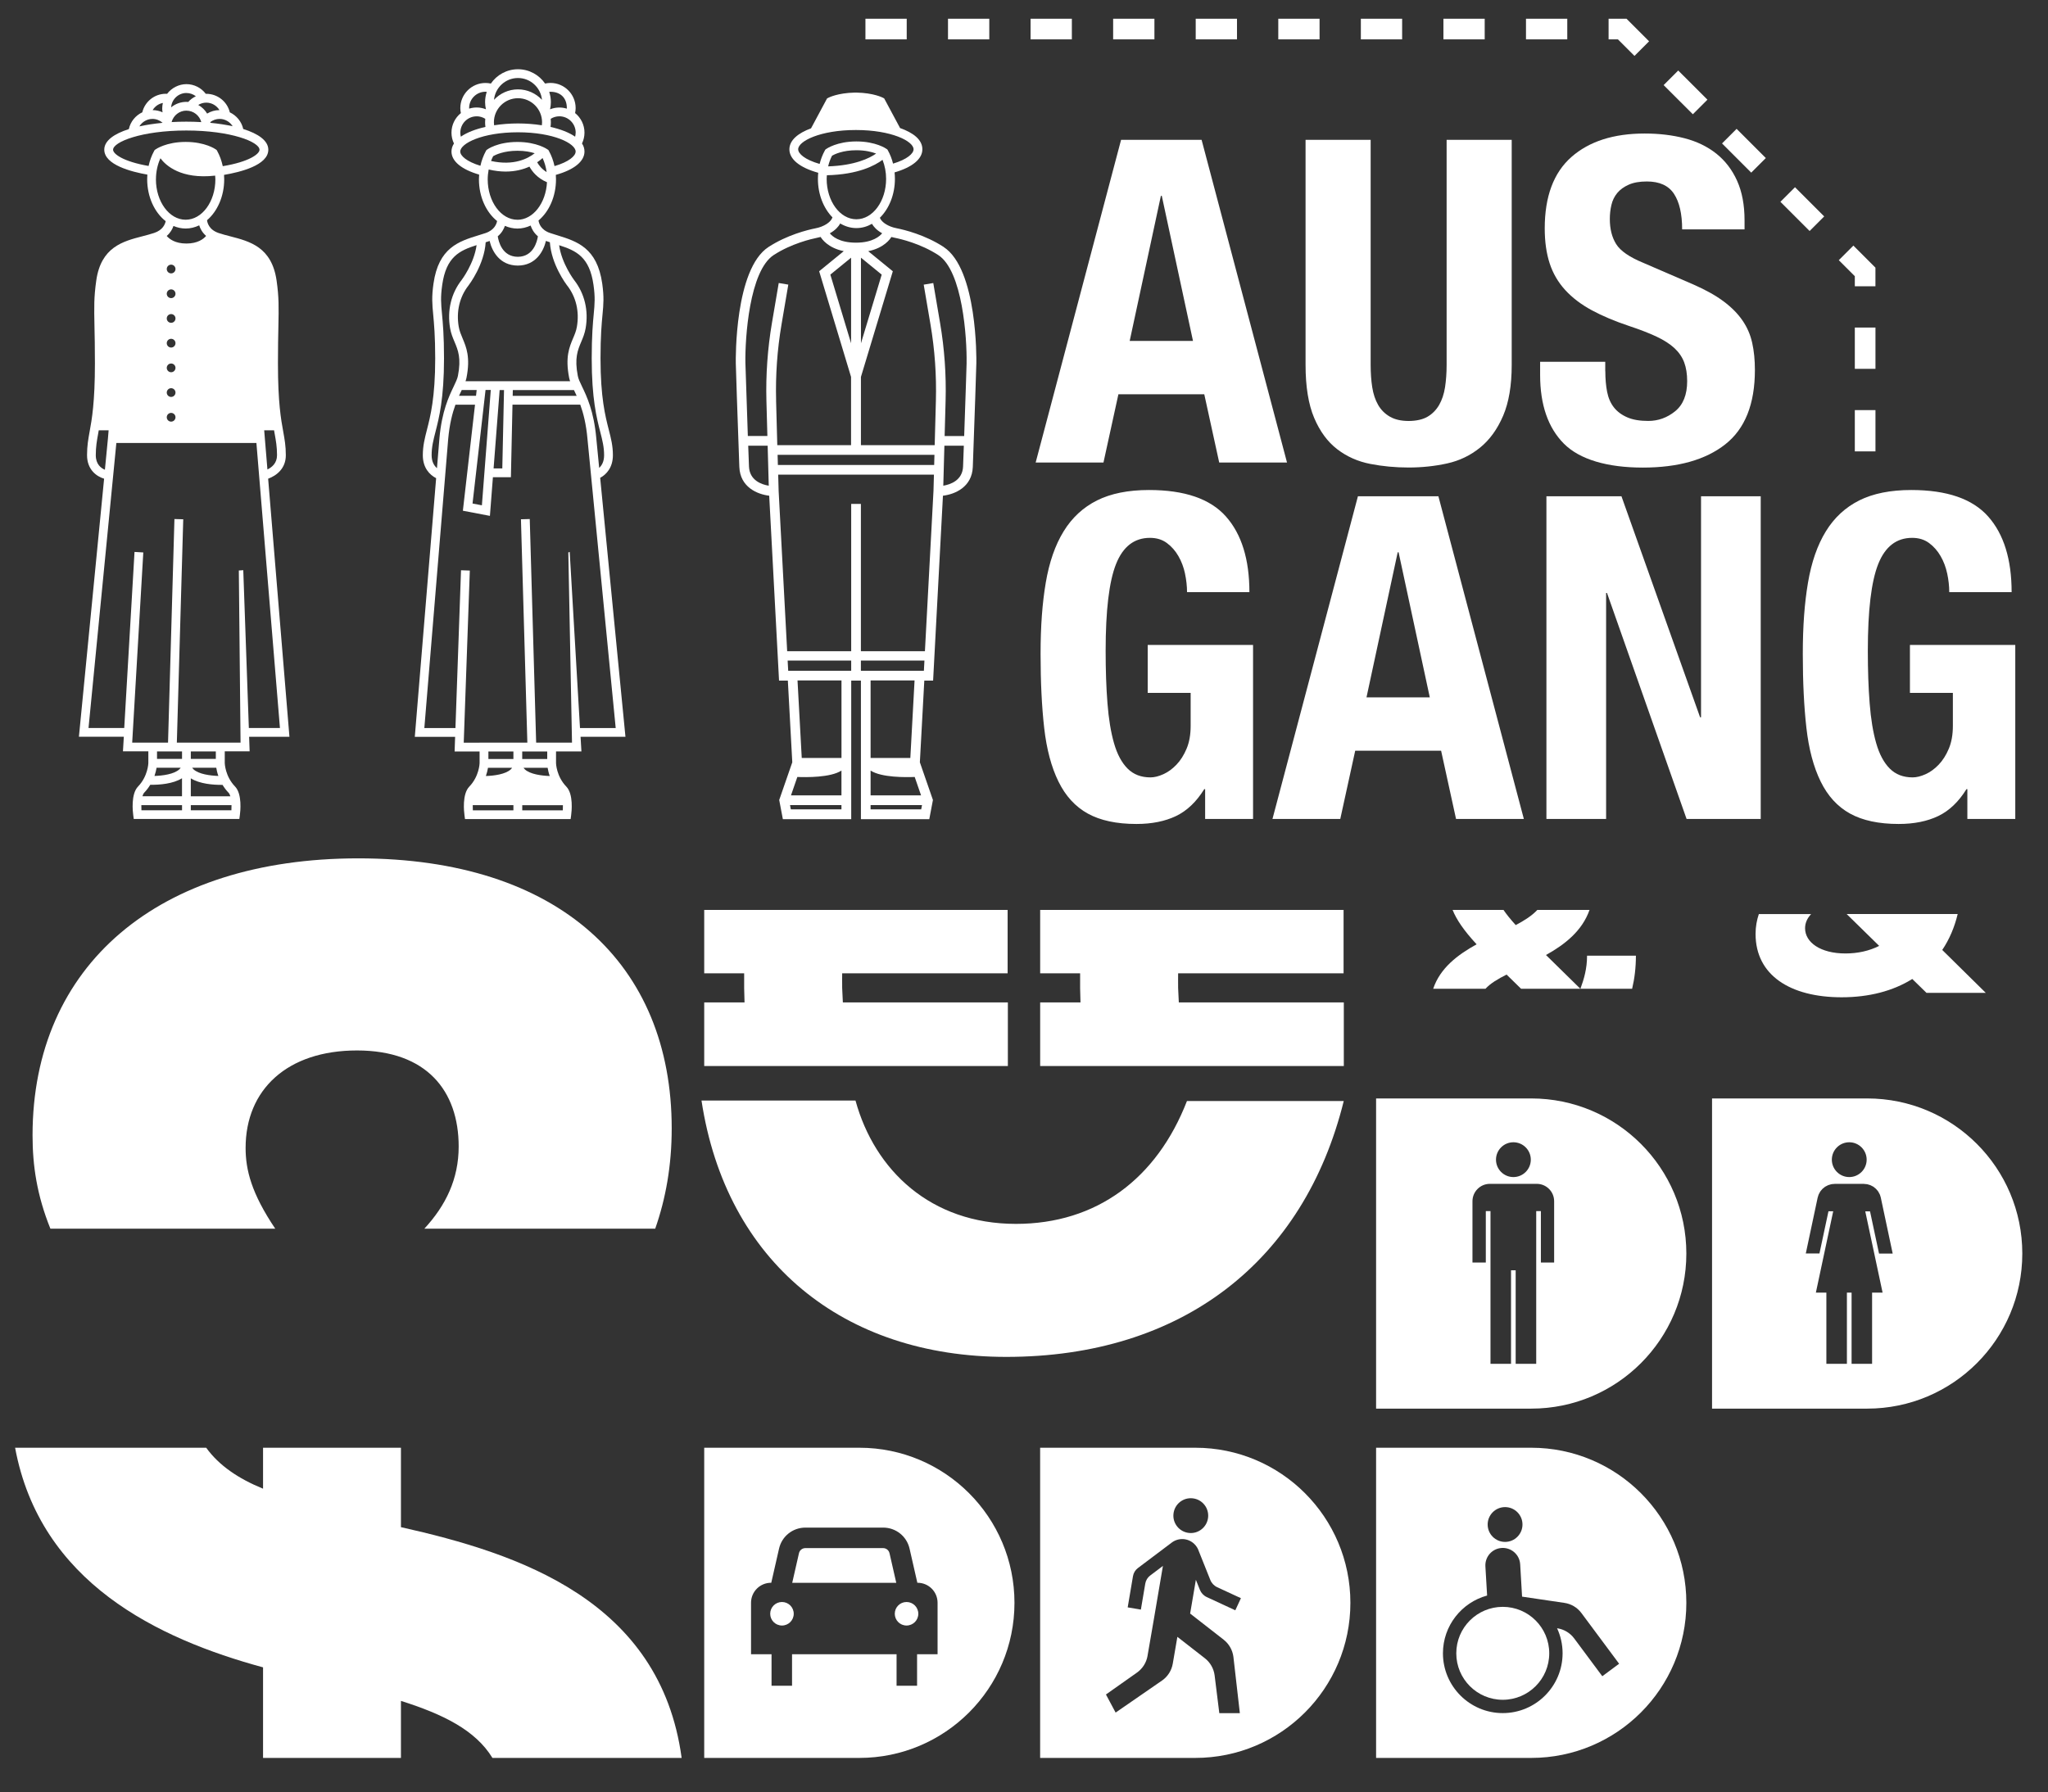
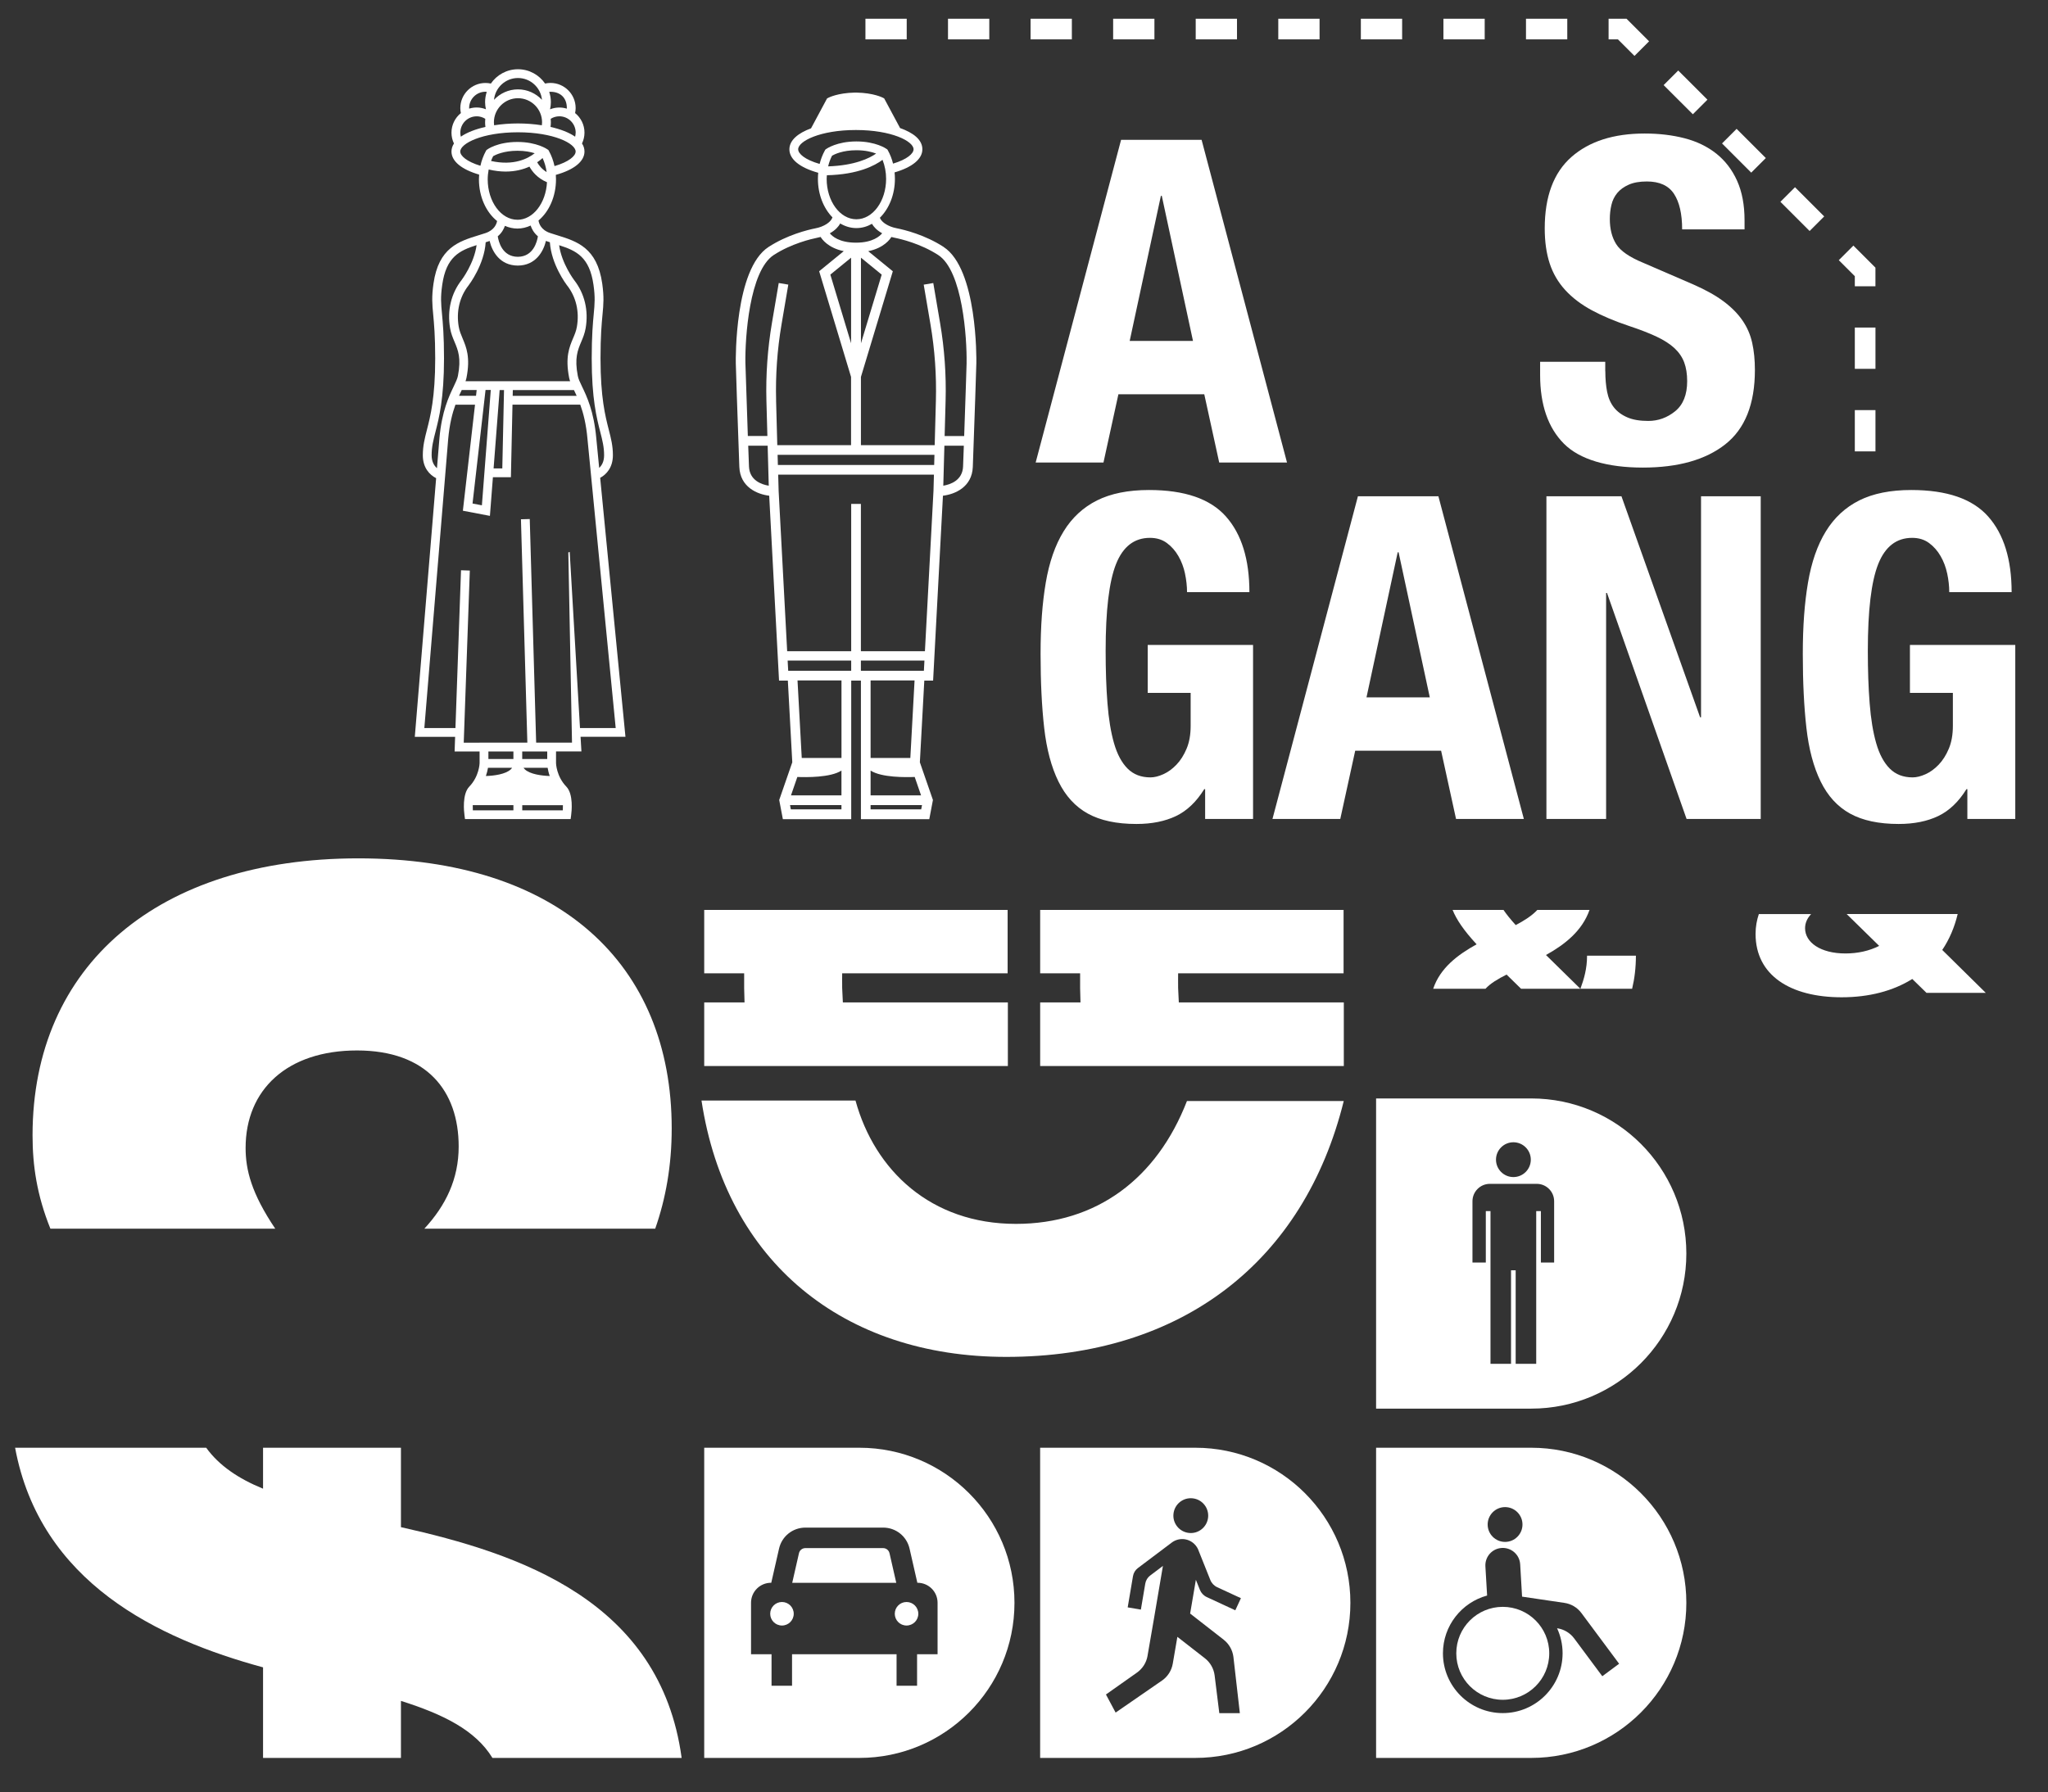
<svg xmlns="http://www.w3.org/2000/svg" id="Ebene_2" viewBox="0 0 595.28 521">
  <rect x="0" y="0" width="595.28" height="521" fill="#333333" stroke="none" />
  <defs>
    <style>.cls-1{clip-path:url(#clippath);}.cls-2,.cls-3,.cls-4{fill:none;}.cls-2,.cls-5{stroke-width:0px;}.cls-3{stroke-linecap:round;stroke-linejoin:round;stroke-width:1.17px;}.cls-3,.cls-4{stroke:#fff;}.cls-6{clip-path:url(#clippath-4);}.cls-7{clip-path:url(#clippath-3);}.cls-8{clip-path:url(#clippath-7);}.cls-9{clip-path:url(#clippath-8);}.cls-10{clip-path:url(#clippath-9);}.cls-11{isolation:isolate;}.cls-4{stroke-miterlimit:10;stroke-width:7.04px;}.cls-5{fill:#fff;}</style>
    <clipPath id="clippath">
      <rect class="cls-2" x="375.41" y="-885.1" width="566.93" height="566.93" />
    </clipPath>
    <clipPath id="clippath-3">
      <path class="cls-3" d="m700.81-11.5c-6.17,1.54-12.33,4.01-18.19,7.41-5.87,3.41-10.1,6.98-12.72,10.55l-3.46-2c-23.6,9.95-51.03,8.65-72.21-3.58-5.03-2.91-9.07-5.96-12.22-9.13-5.15-1.63-10.09-3.75-14.75-6.44-22.68-13.1-26.26-29.37-10.75-44.32,3.55-3.43,8.1-6.79,13.65-10.02,5.57-3.24,11.35-5.88,17.26-7.95,25.76-9.03,53.86-7.02,76.54,6.08,1.68.97,3.19,1.96,4.63,2.97,1.87.91,3.71,1.85,5.51,2.89,20.99,12.12,24.04,27.95,6.46,41.84l-10.14-5.86-9.74-5.62-10.14-5.86c5.45-5.58,5.95-12.21-.47-17.95-9.49-3.58-20.77-3.88-32.17-.9l-10.14-5.86c-6.07,1.58-12.18,4.09-18.04,7.5-5.87,3.41-10.16,6.95-12.87,10.47-4.08,5.29-4.53,10.51-1.42,15.2,1.5-3.82,4.18-7.64,8.05-11.38l20.35,11.75c-3.07,3.95-4.11,7.87-3.13,11.57,6.25.45,12.74-.35,18.95-2.44l19.85,11.46c-6.08,2.56-12.4,4.36-18.82,5.43,8.25,1.94,17.36,1.54,25.93-1.32l3.06,1.76c3.46-3.54,7.92-6.95,13.43-10.15,5.52-3.21,11.39-5.8,17.49-7.82l20.24,11.69Z" />
    </clipPath>
    <clipPath id="clippath-4">
      <path class="cls-3" d="m666.49-16.57l-.06,21.04c-23.6,9.95-51.03,8.65-72.21-3.58-5.03-2.91-9.07-5.96-12.22-9.13l.06-21.04c3.15,3.17,7.19,6.22,12.22,9.13,21.19,12.23,48.61,13.53,72.21,3.58Z" />
    </clipPath>
    <clipPath id="clippath-7">
      <polygon class="cls-2" points="700.93 246.08 700.93 483.08 -366.31 -133.09 -366.31 -370.09 700.93 246.08" />
    </clipPath>
    <clipPath id="clippath-8">
      <rect class="cls-2" x="-842.1" y="-885.1" width="566.93" height="566.93" />
    </clipPath>
    <clipPath id="clippath-9">
-       <rect class="cls-2" x="-225.44" y="-885.1" width="566.93" height="566.93" />
-     </clipPath>
+       </clipPath>
  </defs>
  <g class="cls-1">
    <polygon class="cls-3" points="1848.85 96.14 305.85 986.99 305.85 950.54 908.22 602.76 927.58 591.58 1829.79 70.69 1829.79 -454.66 1848.85 -465.66 1848.85 96.14" />
    <polygon class="cls-3" points="305.85 950.54 305.85 986.99 -1215.33 108.73 -1215.33 72.28 -296.06 603.02 -279.14 612.79 305.85 950.54" />
    <polyline class="cls-3" points="-279.15 612.78 -694.15 373.18 -867.41 273.14 -1215.32 72.27 -856.34 -134.99 -683.08 -235.03 -612.95 -275.48 -366.32 -133.09 700.93 483.08" />
    <polyline class="cls-3" points="323.23 28.02 700.93 246.08 700.93 483.08" />
    <polyline class="cls-3" points="126.8 151.61 -366.31 -133.09 -366.31 -155.45 -366.31 -370.09 323.23 28.02" />
    <polygon class="cls-3" points="-366.31 -370.09 -346.94 -381.27 720.29 234.9 700.93 246.08 -366.31 -370.09" />
    <g class="cls-11">
      <g class="cls-11">
        <g class="cls-7">
          <path class="cls-3" d="m700.81-11.5c-6.17,1.54-12.33,4.01-18.19,7.41-5.87,3.41-10.1,6.98-12.72,10.55l-3.46-2c-23.6,9.95-51.03,8.65-72.21-3.58-5.03-2.91-9.07-5.96-12.22-9.13-5.15-1.63-10.09-3.75-14.75-6.44-22.68-13.1-26.26-29.37-10.75-44.32,3.55-3.43,8.1-6.79,13.65-10.02,5.57-3.24,11.35-5.88,17.26-7.95,25.76-9.03,53.86-7.02,76.54,6.08,1.68.97,3.19,1.96,4.63,2.97,1.87.91,3.71,1.85,5.51,2.89,20.99,12.12,24.04,27.95,6.46,41.84l-10.14-5.86-9.74-5.62-10.14-5.86c5.45-5.58,5.95-12.21-.47-17.95-9.49-3.58-20.77-3.88-32.17-.9l-10.14-5.86c-6.07,1.58-12.18,4.09-18.04,7.5-5.87,3.41-10.16,6.95-12.87,10.47-4.08,5.29-4.53,10.51-1.42,15.2,1.5-3.82,4.18-7.64,8.05-11.38l20.35,11.75c-3.07,3.95-4.11,7.87-3.13,11.57,6.25.45,12.74-.35,18.95-2.44l19.85,11.46c-6.08,2.56-12.4,4.36-18.82,5.43,8.25,1.94,17.36,1.54,25.93-1.32l3.06,1.76c3.46-3.54,7.92-6.95,13.43-10.15,5.52-3.21,11.39-5.8,17.49-7.82l20.24,11.69Z" />
        </g>
        <path class="cls-3" d="m700.81-11.5c-6.17,1.54-12.33,4.01-18.19,7.41-5.87,3.41-10.1,6.98-12.72,10.55l-3.46-2c-23.6,9.95-51.03,8.65-72.21-3.58-5.03-2.91-9.07-5.96-12.22-9.13-5.15-1.63-10.09-3.75-14.75-6.44-22.68-13.1-26.26-29.37-10.75-44.32,3.55-3.43,8.1-6.79,13.65-10.02,5.57-3.24,11.35-5.88,17.26-7.95,25.76-9.03,53.86-7.02,76.54,6.08,1.68.97,3.19,1.96,4.63,2.97,1.87.91,3.71,1.85,5.51,2.89,20.99,12.12,24.04,27.95,6.46,41.84l-10.14-5.86-9.74-5.62-10.14-5.86c5.45-5.58,5.95-12.21-.47-17.95-9.49-3.58-20.77-3.88-32.17-.9l-10.14-5.86c-6.07,1.58-12.18,4.09-18.04,7.5-5.87,3.41-10.16,6.95-12.87,10.47-4.08,5.29-4.53,10.51-1.42,15.2,1.5-3.82,4.18-7.64,8.05-11.38l20.35,11.75c-3.07,3.95-4.11,7.87-3.13,11.57,6.25.45,12.74-.35,18.95-2.44l19.85,11.46c-6.08,2.56-12.4,4.36-18.82,5.43,8.25,1.94,17.36,1.54,25.93-1.32l3.06,1.76c3.46-3.54,7.92-6.95,13.43-10.15,5.52-3.21,11.39-5.8,17.49-7.82l20.24,11.69Z" />
      </g>
      <g class="cls-11">
        <g class="cls-6">
          <g class="cls-11">
            <path class="cls-3" d="m666.49-16.57l-.06,21.04c-23.6,9.95-51.03,8.65-72.21-3.58l.06-21.04c21.19,12.23,48.61,13.53,72.21,3.58Z" />
            <path class="cls-3" d="m594.28-20.15l-.06,21.04c-5.03-2.91-9.07-5.96-12.22-9.13l.06-21.04c3.15,3.17,7.19,6.22,12.22,9.13Z" />
          </g>
          <path class="cls-3" d="m666.49-16.57l-.06,21.04c-23.6,9.95-51.03,8.65-72.21-3.58-5.03-2.91-9.07-5.96-12.22-9.13l.06-21.04c3.15,3.17,7.19,6.22,12.22,9.13,21.19,12.23,48.61,13.53,72.21,3.58Z" />
        </g>
        <path class="cls-3" d="m666.49-16.57l-.06,21.04c-23.6,9.95-51.03,8.65-72.21-3.58-5.03-2.91-9.07-5.96-12.22-9.13l.06-21.04c3.15,3.17,7.19,6.22,12.22,9.13,21.19,12.23,48.61,13.53,72.21,3.58Z" />
      </g>
    </g>
    <g class="cls-8">
      <path class="cls-4" d="m-429.77-219.07S-254.08-147.02-194.52,3.91c59.56,150.94,429.5-72.62,654.57,158.31,287.3,294.76,474.24,252.14,474.24,252.14" />
      <path class="cls-4" d="m75.3-147.45s-4.36,94.92,85.28,131.34c89.64,36.43,215.87-2.98,215.87-2.98" />
      <path class="cls-4" d="m194.95,255.55s232.46-88.22,329.71,160.95" />
    </g>
  </g>
  <g class="cls-9">
    <polygon class="cls-3" points="762.91 -419.01 -780.09 471.84 -780.09 435.39 -177.72 87.61 -158.36 76.43 743.85 -444.46 743.85 -969.81 762.91 -980.81 762.91 -419.01" />
    <polyline class="cls-3" points="280.78 -711.82 743.85 -444.46 -158.36 76.43 -365.65 -43.25" />
  </g>
  <g class="cls-10">
    <polygon class="cls-3" points="508.66 -62.4 -1034.33 828.44 -1034.33 791.99 -431.97 444.21 -412.6 433.03 489.6 -87.86 489.6 -613.21 508.66 -624.21 508.66 -62.4" />
    <polyline class="cls-3" points="26.53 -355.21 489.6 -87.86 -412.6 433.03 -619.9 313.35" />
  </g>
-   <path class="cls-5" d="m72.56,218.46l-.15-4.25h11.72l-6.19-75.04c2.38-.87,5.14-2.91,5.14-6.83,0-2.68-.35-4.61-.75-6.83-.65-3.57-1.54-8.46-1.54-19.88,0-4.63.07-8.03.13-10.77.11-5.6.17-8.41-.52-13.26-1.39-9.77-7.78-11.42-13.41-12.88-1.2-.31-2.33-.6-3.42-.97-2.88-.96-3.32-3.08-3.39-3.73,3-2.57,4.99-6.94,4.99-11.9,0-.43-.02-.86-.05-1.28,4.65-.78,12.87-2.79,12.87-7.31,0-2.64-2.92-4.66-7.29-6.03-.48-2.15-1.95-3.92-3.9-4.84-.75-3.12-3.57-5.39-6.85-5.39-.05,0-.09,0-.14,0-1.32-1.75-3.41-2.81-5.62-2.81s-4.33,1.11-5.62,2.82c-.12,0-.25-.02-.37-.02-3.28,0-6.09,2.27-6.84,5.39-1.96.92-3.44,2.71-3.91,4.88-4.29,1.37-7.14,3.37-7.14,5.98,0,4.44,7.98,6.46,12.52,7.25-.03.44-.05.89-.05,1.34,0,5.16,2.16,9.69,5.38,12.2-.17.85-.83,2.59-3.35,3.42-1.09.36-2.22.66-3.42.97-5.64,1.46-12.03,3.11-13.41,12.88-.69,4.85-.63,7.66-.52,13.26.06,2.73.13,6.13.13,10.77,0,11.42-.89,16.31-1.54,19.88-.4,2.23-.75,4.15-.75,6.83,0,4.27,2.8,6.21,4.96,6.86l-7.32,75.01h13.05l-.25,4.25h7.38v3.44s-.11,3.81-2.99,6.79c-2.12,2.19-1.54,7.33-1.4,8.34l.15,1.1h30.69l.15-1.1c.14-1.01.72-6.15-1.4-8.34-2.87-2.96-2.99-6.72-2.99-6.79v-3.44h7.27Zm-22.82-110.24c-.7,0-1.27-.57-1.27-1.27s.57-1.27,1.27-1.27,1.27.57,1.27,1.27-.57,1.27-1.27,1.27Zm1.27,5.91c0,.7-.57,1.27-1.27,1.27s-1.27-.57-1.27-1.27.57-1.27,1.27-1.27,1.27.57,1.27,1.27Zm-1.27-13.09c-.7,0-1.27-.57-1.27-1.27s.57-1.27,1.27-1.27,1.27.57,1.27,1.27-.57,1.27-1.27,1.27Zm0-7.19c-.7,0-1.27-.57-1.27-1.27s.57-1.27,1.27-1.27,1.27.57,1.27,1.27-.57,1.27-1.27,1.27Zm0-7.18c-.7,0-1.27-.57-1.27-1.27s.57-1.27,1.27-1.27,1.27.57,1.27,1.27-.57,1.27-1.27,1.27Zm0-7.19c-.7,0-1.27-.57-1.27-1.27s.57-1.27,1.27-1.27,1.27.57,1.27,1.27-.57,1.27-1.27,1.27Zm0,40.56c.7,0,1.27.57,1.27,1.27s-.57,1.27-1.27,1.27-1.27-.57-1.27-1.27.57-1.27,1.27-1.27Zm27.99,16.45l-.75-9.05h0c-.05-.81-.12-1.58-.19-2.33h2.87c.05.29.1.58.15.86.4,2.19.71,3.92.71,6.37,0,2.31-1.48,3.52-2.8,4.15Zm-10.1-99.79c-2-.44-4.19-.77-6.47-.99-.01-.07-.02-.15-.03-.22.78-.59,1.71-.92,2.7-.92,1.61,0,3.01.86,3.8,2.14Zm-13.44-4.53c2.07,0,3.8,1.42,4.32,3.33-1.44-.09-2.9-.13-4.36-.13s-2.86.04-4.27.12c.51-1.91,2.24-3.33,4.31-3.33Zm9.59-.16c-1.28,0-2.5.36-3.57,1.01-.63-1.04-1.53-1.91-2.59-2.51.7-.43,1.5-.67,2.34-.67,1.61,0,3.03.87,3.83,2.17Zm-9.59-4.97c1,0,1.96.34,2.74.94-.84.4-1.6.96-2.23,1.66-.17-.01-.34-.03-.51-.03-1.69,0-3.24.6-4.45,1.59.17-2.32,2.09-4.17,4.45-4.17Zm-6.85,2.89c-.12.51-.19,1.05-.19,1.6,0,.38.04.76.1,1.12-.89-.41-1.87-.63-2.88-.64.65-1.07,1.71-1.84,2.97-2.08Zm-3.01,4.64c1.07,0,2.1.41,2.9,1.1,0,.01,0,.03,0,.04-2.37.23-4.65.57-6.72,1.03.79-1.29,2.2-2.17,3.82-2.17Zm.62,9.05l-.14.25c-.74,1.34-1.28,2.82-1.62,4.38-7.49-1.3-10.32-3.54-10.32-4.71,0-2.28,8.29-5.6,21.28-5.6s21.28,3.32,21.28,5.6c0,1.2-2.93,3.49-10.68,4.77-.34-1.58-.88-3.08-1.63-4.44l-.14-.25-.23-.17c-.12-.09-3.12-2.19-8.78-2.19s-8.65,2.1-8.78,2.19l-.24.17Zm.38,8.51c0-2.19.46-4.28,1.3-6.12,1.54,2.07,5.93,6.17,15.91,5.05.02.36.06.71.06,1.07,0,6.48-3.87,11.75-8.64,11.75s-8.64-5.27-8.64-11.75Zm8.64,14.31c1.38,0,2.7-.34,3.93-.93.29.93.87,2.08,2.01,3.08-.77.9-2.46,2.21-5.73,2.21s-4.94-1.3-5.72-2.2c1.08-.94,1.66-2.01,1.96-2.91,1.12.48,2.31.75,3.55.75Zm-26.13,65.9c0-2.45.31-4.18.71-6.37.05-.28.1-.56.15-.86h2.87c-.07.74-.14,1.5-.19,2.3l-.89,9.16c-1.13-.47-2.65-1.59-2.65-4.23Zm11.26,28.11l-2.99,51.2h-10.38l8.09-82.86h40.71l6.84,82.86h-9.04l-1.62-45.88-1.29.09.5,50.04h-4.62s-2.56,0-2.56,0h0s-7.27,0-7.27,0h0s-2.56,0-2.56,0h0s-1.51,0-1.51,0l1.86-64.93-2.56-.07-1.86,65.01h-10.42l3.23-55.3-2.56-.15Zm9.67,58.01h4.14v2.18h0s-7.27,0-7.27,0v-2.18h3.13Zm14.09,4.74c.1.63.28,1.47.61,2.39-2.35-.08-5.72-.51-7.24-1.94-.15-.14-.27-.29-.38-.45h7.01Zm-17.35,0h7.01c-.11.16-.23.31-.38.45-1.53,1.44-4.89,1.87-7.24,1.94.32-.93.51-1.76.61-2.39Zm-1.83,4.96c.15,0,.31,0,.49,0,2.08,0,6.1-.24,8.73-1.9v5.23h-11.5c.13-.44.3-.81.52-1.04.72-.75,1.29-1.53,1.76-2.3Zm-2.57,7.41c-.03-.48-.04-1-.03-1.5h11.83v1.5h-11.79Zm26.14,0h-11.79v-1.5h11.83c0,.51,0,1.02-.03,1.5Zm-.29-4.06h-11.5v-5.23c2.63,1.66,6.65,1.9,8.73,1.9.18,0,.34,0,.49,0,.47.77,1.04,1.55,1.76,2.3.22.23.39.6.52,1.04Zm-4.23-10.87h-7.27v-2.18h7.27v2.18Z" />
  <path class="cls-5" d="m274.26,71.78c-5.41-3.51-11.33-4.96-13.63-5.42-.66-.13-1.23-.29-1.73-.49-2.19-.86-2.92-1.98-3.16-2.55,2.66-2.62,4.38-6.72,4.38-11.33,0-.63-.04-1.26-.1-1.87,5.15-1.49,8.08-3.9,8.08-6.71s-2.64-4.81-6.48-6.18l-4.62-8.62-.34-.18c-.11-.06-2.75-1.43-7.73-1.51h0c-.08,0-.15,0-.23,0-.08,0-.15,0-.23,0h0c-4.99.09-7.62,1.46-7.73,1.52l-.34.18-4.66,8.69c-3.74,1.38-6.29,3.43-6.29,6.12,0,2.87,3.04,5.32,8.38,6.8-.06.59-.09,1.19-.09,1.79,0,4.52,1.66,8.56,4.23,11.18-.17.5-.82,1.75-3.22,2.69-.51.2-1.07.36-1.73.49-2.3.46-8.22,1.91-13.63,5.42-9.86,6.4-9.54,32.63-9.52,33.77,0,.17.52,16.83,1.03,30.18.23,5.87,5.2,7.95,8.68,8.37l2.86,53.75h2.56l1.29,23.75-3.8,10.96,1.06,5.58h19.87v-40.29h2.82v40.29h19.87l1.06-5.58-3.8-10.96,1.29-23.75h2.56l2.86-53.75c3.48-.42,8.45-2.5,8.68-8.37.51-13.35,1.03-30.01,1.03-30.2.02-1.11.33-27.34-9.52-33.75Zm-34.36-28.29l-.14.25c-.67,1.21-1.18,2.53-1.52,3.92-4.3-1.23-6.24-2.98-6.24-4.26,0-2.34,6.38-5.6,16.77-5.6s16.77,3.26,16.77,5.6c0,1.24-1.86,2.94-5.96,4.17-.34-1.36-.84-2.65-1.5-3.84l-.14-.25-.23-.17c-.12-.09-3.12-2.19-8.78-2.19s-8.67,2.11-8.79,2.2l-.23.17Zm14.75,1.16c-1.92,1.35-6.18,3.46-13.94,3.72.26-1.1.64-2.15,1.14-3.11.71-.41,3.1-1.58,7.07-1.58,2.61,0,4.52.5,5.73.96Zm-14.37,7.34c0-.35.04-.69.06-1.04,9.12-.21,14-2.84,16.18-4.48.67,1.7,1.04,3.57,1.04,5.53,0,6.48-3.87,11.75-8.64,11.75s-8.64-5.27-8.64-11.75Zm3.94,12.98c1.43.85,3.02,1.34,4.69,1.34s3.15-.45,4.54-1.24c.5.86,1.39,1.88,2.96,2.75-.62.77-2.68,2.73-7.58,2.73h-.05c-4.91,0-6.95-1.93-7.58-2.72,1.63-.91,2.53-1.97,3.02-2.85Zm6.03,9.95l6.03,4.92-6.03,19.97v-24.89Zm-32.55,60.69c-.08-1.96-.15-3.99-.22-6.03h5.65l.32,11.63c-2.06-.34-5.59-1.52-5.75-5.6Zm7.89-19.15c-.2-7.39.33-14.83,1.57-22.13l1.97-11.58-2.78-.47-1.97,11.58c-1.27,7.48-1.81,15.11-1.61,22.68l.28,10.22h-5.68c-.38-10.88-.7-21.17-.71-21.29-.12-7.15,1.14-26.72,8.24-31.33,5.14-3.34,10.98-4.68,12.65-5.02.35-.07.66-.15.98-.23.32.55,2.08,3.18,6.72,4.13l-7.15,5.84,9.27,30.72v19.84h-21.44l-.35-12.96Zm21.79-41.54v24.89l-6.03-19.97,6.03-4.92Zm-2.79,160.38h-14.72l-.24-1.24h14.95v1.24Zm0-4.06h-14.68l1.85-5.35c2.48.1,9.64.21,12.82-1.86v7.21Zm0-10.87h-11.55l-1.23-22.54h12.78v22.54Zm2.82-25.36h-18.31l-.16-2.96h18.47v2.96Zm20.36,40.29h-14.72v-1.24h14.95l-.24,1.24Zm-.04-4.06h-14.68v-7.21c3.18,2.07,10.34,1.96,12.82,1.86l1.85,5.35Zm-14.68-10.87v-22.54h12.78l-1.23,22.54h-11.55Zm15.49-25.36h-18.31v-2.96h18.47l-.16,2.96Zm2.79-52.31l-2.49,46.63h-18.61v-42.82h-2.82v42.82h-18.61l-2.48-46.62-.13-4.71h45.27l-.13,4.69Zm.2-7.51h-45.43l-.08-2.95h45.59l-.08,2.95Zm8.4.42c-.16,4.07-3.69,5.25-5.75,5.6l.32-11.63h5.65c-.07,2.04-.15,4.07-.22,6.03Zm1.03-30.15c0,.13-.32,10.43-.71,21.31h-5.68l.28-10.22c.21-7.57-.33-15.2-1.61-22.68l-1.97-11.58-2.78.47,1.97,11.58c1.24,7.29,1.77,14.74,1.57,22.13l-.35,12.96h-21.44v-19.84l9.27-30.72-7.15-5.84c4.65-.94,6.41-3.58,6.72-4.13.31.08.63.17.98.23,1.67.33,7.51,1.68,12.65,5.02,7.1,4.61,8.36,24.18,8.24,31.31Z" />
  <path class="cls-5" d="m139.4,218.46v3.44c0,.07-.13,3.83-2.99,6.79-2.12,2.19-1.54,7.33-1.4,8.34l.15,1.1h14.07s2.56,0,2.56,0h14.07s.15-1.1.15-1.1c.14-1.01.72-6.15-1.4-8.34-2.88-2.97-2.99-6.75-2.99-6.79v-3.44h7.38s-.25-4.25-.25-4.25h13.05s-7.35-75.29-7.35-75.29c1.81-.98,3.7-3,3.7-6.58,0-2.73-.55-4.89-1.19-7.38-1.02-3.97-2.41-9.41-2.41-20.78,0-6.5.33-10.09.58-12.71.29-3.07.47-5.09-.08-9.02-1.49-10.46-7.38-12.28-13.07-14.05-.68-.21-1.37-.42-2.06-.65-2.77-.92-3.29-2.93-3.39-3.65,3.06-2.56,5.08-6.97,5.08-11.97,0-.43-.02-.86-.05-1.29,5.31-1.48,8.33-3.92,8.33-6.79,0-.84-.25-1.63-.72-2.34.47-.98.72-2.05.72-3.15,0-2.3-1.07-4.35-2.73-5.69.1-.48.16-.96.16-1.45,0-4.03-3.28-7.31-7.31-7.31-.53,0-1.06.06-1.57.18-1.73-2.51-4.61-4.16-7.88-4.16s-6.16,1.65-7.88,4.16c-.51-.11-1.04-.17-1.57-.17-4.03,0-7.31,3.28-7.31,7.31,0,.49.06.98.16,1.45-1.66,1.34-2.73,3.39-2.73,5.69,0,1.1.25,2.17.72,3.15-.46.72-.72,1.5-.72,2.34,0,2.8,2.91,5.21,8.04,6.7-.03.45-.06.91-.06,1.37,0,5.12,2.12,9.6,5.28,12.13-.15.82-.77,2.63-3.36,3.5-.69.23-1.38.44-2.06.65-5.7,1.76-11.59,3.59-13.07,14.05-.56,3.93-.37,5.95-.08,9.02.24,2.62.58,6.21.58,12.71,0,11.37-1.39,16.81-2.41,20.78-.64,2.5-1.19,4.65-1.19,7.38,0,3.7,2.01,5.72,3.87,6.67l-6.2,75.2h11.72s-.15,4.25-.15,4.25h7.27Zm-.87-147.2c-.71,5.32-4.31,10.09-4.35,10.14-3.05,3.89-4.24,8.88-3.35,14.04.26,1.52.78,2.74,1.28,3.93,1.03,2.44,2,4.75.99,9.92-.17.85-.64,1.83-1.23,3.08-1.37,2.86-3.44,7.17-4.14,15.01h0v.02s0,0,0,.01h0,0s0,0,0,0l-.72,8.7c-.81-.7-1.55-1.85-1.55-3.78,0-2.41.49-4.32,1.11-6.75,1.05-4.1,2.49-9.72,2.49-21.41,0-6.62-.34-10.27-.59-12.94-.28-2.99-.45-4.79.07-8.42,1.16-8.16,5.01-9.96,10-11.55Zm-.17,43.81h-4.94c.26-.57.51-1.1.75-1.59.02-.03.03-.06.04-.09h4.34s-.19,1.69-.19,1.69Zm2.77-1.69h1.52s-2.58,33.53-2.58,33.53l-2.72-.52,3.78-33.01Zm-2.59-79.57c.89,0,1.76.26,2.51.73-.03.33-.05.67-.05,1.01,0,.45.03.9.1,1.35-2.86.64-5.37,1.6-7.15,2.84-.1-.38-.15-.77-.15-1.17,0-2.62,2.13-4.75,4.75-4.75Zm2.94-7.1c-.31.94-.48,1.94-.48,2.98,0,.71.09,1.4.24,2.08-.85-.34-1.76-.52-2.69-.52-.76,0-1.49.12-2.18.33,0-.05-.01-.1-.01-.16,0-2.62,2.13-4.75,4.75-4.75.13,0,.25.03.37.04Zm16.05,2.31c-1.75-1.86-4.22-3.04-6.97-3.04s-5.22,1.17-6.97,3.04c.34-3.55,3.33-6.34,6.97-6.34,3.64,0,6.63,2.79,6.97,6.34Zm.03,6.53c0,.29-.03.58-.06.87-2.24-.35-4.61-.53-6.94-.53-2.33,0-4.7.18-6.94.53-.04-.29-.06-.58-.06-.87,0-3.86,3.14-7,7-7,3.86,0,7,3.14,7,7Zm7.2-4.12c0,.05-.01.11-.01.16-.69-.22-1.42-.33-2.18-.33-.93,0-1.84.18-2.69.52.15-.68.24-1.37.24-2.08,0-1.04-.17-2.04-.48-2.99.12,0,.25-.03.37-.03,2.62,0,4.75,1.52,4.75,4.75Zm2.56,7.14c0,.4-.06.79-.15,1.17-1.77-1.24-4.29-2.19-7.15-2.84.06-.45.1-.9.1-1.35,0-.34-.02-.68-.05-1.01.75-.47,1.61-.73,2.51-.73,2.62,0,4.75,2.13,4.75,4.75Zm-8.14,4.89c-.13-.09-3.13-2.19-8.78-2.19-5.86,0-8.78,2.19-8.81,2.22l-.21.16-.13.23c-.73,1.33-1.27,2.78-1.61,4.32-4.03-1.23-5.86-2.92-5.86-4.14,0-2.34,6.38-5.6,16.77-5.6,10.39,0,16.77,3.26,16.77,5.6,0,1.26-1.92,2.99-6.14,4.23-.34-1.57-.88-3.05-1.63-4.41l-.14-.25-.24-.17Zm-15.84,1.94c.67-.38,3.06-1.57,7.07-1.57,2.14,0,3.81.34,5.01.72-1.93,1.53-6.06,3.73-12.69,2.25.18-.48.38-.95.61-1.39Zm14.37.55c.58,1.26.98,2.63,1.18,4.08-1.41-.87-2.26-1.96-2.75-2.85.65-.44,1.17-.86,1.57-1.23Zm-7.31,17.94c-4.76,0-8.64-5.27-8.64-11.75,0-.98.11-1.93.28-2.86,1.79.41,3.43.6,4.92.6,2.84,0,5.14-.63,6.93-1.44.83,1.49,2.35,3.38,5.1,4.54-.32,6.09-4.05,10.92-8.61,10.92Zm-3.64,1.77c1.14.5,2.36.79,3.64.79,1.35,0,2.64-.32,3.84-.88.3.95.91,2.12,2.11,3.13-.23,1.51-1.3,5.93-5.83,5.96-4.56-.02-5.61-4.45-5.84-5.96,1.17-.98,1.77-2.11,2.08-3.04Zm18.06,17.3c2.62,3.33,3.63,7.6,2.86,12.04-.21,1.23-.65,2.27-1.12,3.37-1.08,2.56-2.3,5.47-1.14,11.41.07.35.17.7.29,1.05h-20.3s-6.57,0-6.57,0h-3.53c.12-.35.22-.69.29-1.04,1.16-5.94-.06-8.84-1.14-11.41-.46-1.1-.9-2.14-1.12-3.37-.77-4.44.24-8.71,2.85-12.03.2-.27,4.58-6.06,4.98-12.55.25-.08.5-.15.75-.24.14-.05.26-.1.39-.15.73,3.1,2.99,7.13,8.15,7.17h0s.02,0,.04,0,.02,0,.04,0h0c5.16-.04,7.42-4.08,8.15-7.18.13.05.25.11.39.15.25.08.5.16.75.24.41,6.48,4.78,12.27,4.97,12.52Zm-19.6,30.44h1.28s-.5,22.78-.5,22.78h-2.53s1.76-22.78,1.76-22.78Zm3.84,0h17.77s.02.05.04.08c.24.5.49,1.03.75,1.61h-18.6s.04-1.69.04-1.69Zm25.1,22.64l-.84-8.63h0c-.7-7.86-2.77-12.18-4.14-15.03-.6-1.24-1.07-2.22-1.23-3.08-1.01-5.17-.04-7.48.99-9.92.5-1.18,1.01-2.41,1.28-3.93.9-5.16-.29-10.15-3.36-14.05-.03-.04-3.62-4.81-4.34-10.11,4.98,1.59,8.84,3.4,9.99,11.55.51,3.63.35,5.43.07,8.42-.25,2.67-.59,6.33-.59,12.94,0,11.69,1.44,17.31,2.49,21.41.62,2.43,1.11,4.34,1.11,6.75,0,1.83-.67,2.97-1.43,3.67Zm-22.37,98.05h11.83c0,.51,0,1.02-.03,1.5h-11.79v-1.5Zm.76-10.42c-.15-.14-.27-.29-.38-.45h7.01c.1.63.28,1.47.61,2.39-2.35-.08-5.72-.51-7.24-1.94Zm-.76-5.19h2.82s1.32,0,1.32,0h3.13v2.18h-7.27v-2.18Zm-2.56,15.6v1.5h-11.79c-.03-.48-.04-1-.03-1.5h11.83Zm-7.27-15.6h7.27v2.18h-7.27v-2.18Zm6.89,4.74c-.11.16-.23.31-.38.45-1.53,1.44-4.89,1.87-7.24,1.94.32-.93.51-1.76.61-2.39h7.01Zm-9.44-7.3h0s-4.62,0-4.62,0l1.77-50.04-2.56-.09-1.62,45.88h-9.04s6.93-84.02,6.93-84.02c.4-4.4,1.22-7.56,2.11-10h5.69s-3.53,30.83-3.53,30.83l7.86,1.5.87-11.24h5.23s.46-21.1.46-21.1h19.7c.89,2.44,1.71,5.6,2.1,10h0s0,0,0,0l8.2,84.02h-10.38s-2.99-51.2-2.99-51.2l-.4.15,1.07,55.3h-10.42s-1.86-65.01-1.86-65.01l-2.56.07,1.86,64.93h-1.51s-2.56,0-2.56,0h0s-7.27,0-7.27,0h0s-2.56,0-2.56,0Z" />
  <path class="cls-5" d="m344.44,166.75c-.39-1.84-1.03-3.53-1.91-5.06-.88-1.53-1.99-2.8-3.35-3.81-1.36-1.01-3-1.51-4.93-1.51-4.56,0-7.84,2.54-9.86,7.62-2.02,5.08-3.02,13.49-3.02,25.23,0,5.61.17,10.69.53,15.24.35,4.56.99,8.43,1.91,11.63.92,3.2,2.23,5.65,3.94,7.36,1.71,1.71,3.92,2.56,6.64,2.56,1.14,0,2.39-.31,3.74-.92,1.36-.61,2.63-1.53,3.81-2.76,1.18-1.23,2.17-2.78,2.96-4.66.79-1.88,1.18-4.09,1.18-6.64v-9.59h-12.48v-13.93h30.62v50.59h-13.93v-8.67h-.26c-2.28,3.68-5.02,6.29-8.21,7.82-3.2,1.53-7.03,2.3-11.5,2.3-5.78,0-10.49-1.01-14.13-3.02-3.64-2.01-6.48-5.12-8.54-9.33-2.06-4.2-3.44-9.4-4.14-15.57-.7-6.18-1.05-13.34-1.05-21.48s.5-14.8,1.51-20.76c1.01-5.96,2.74-10.93,5.19-14.91,2.45-3.99,5.69-6.98,9.72-9,4.03-2.01,9.07-3.02,15.11-3.02,10.34,0,17.78,2.56,22.34,7.69,4.55,5.12,6.83,12.46,6.83,22.01h-18.13c0-1.75-.2-3.55-.59-5.39Z" />
  <path class="cls-5" d="m418.09,144.28l24.84,93.82h-19.71l-4.34-19.84h-24.97l-4.34,19.84h-19.71l24.84-93.82h23.39Zm-2.5,58.47l-9.07-42.18h-.26l-9.07,42.18h18.4Z" />
  <path class="cls-5" d="m494.17,208.54h.26v-64.26h17.35v93.82h-21.55l-23.13-65.7h-.26v65.7h-17.35v-93.82h21.81l22.86,64.26Z" />
  <path class="cls-5" d="m565.98,166.75c-.39-1.84-1.03-3.53-1.91-5.06-.88-1.53-1.99-2.8-3.35-3.81-1.36-1.01-3-1.51-4.93-1.51-4.56,0-7.84,2.54-9.86,7.62-2.02,5.08-3.02,13.49-3.02,25.23,0,5.61.17,10.69.53,15.24.35,4.56.99,8.43,1.91,11.63.92,3.2,2.23,5.65,3.94,7.36s3.92,2.56,6.64,2.56c1.14,0,2.39-.31,3.75-.92,1.36-.61,2.63-1.53,3.81-2.76,1.18-1.23,2.17-2.78,2.96-4.66.79-1.88,1.18-4.09,1.18-6.64v-9.59h-12.48v-13.93h30.62v50.59h-13.93v-8.67h-.26c-2.28,3.68-5.02,6.29-8.21,7.82-3.2,1.53-7.03,2.3-11.5,2.3-5.78,0-10.49-1.01-14.13-3.02-3.64-2.01-6.48-5.12-8.54-9.33-2.06-4.2-3.44-9.4-4.14-15.57-.7-6.18-1.05-13.34-1.05-21.48s.5-14.8,1.51-20.76c1.01-5.96,2.74-10.93,5.19-14.91,2.45-3.99,5.69-6.98,9.72-9,4.03-2.01,9.07-3.02,15.11-3.02,10.34,0,17.78,2.56,22.34,7.69,4.55,5.12,6.83,12.46,6.83,22.01h-18.13c0-1.75-.2-3.55-.59-5.39Z" />
-   <path class="cls-5" d="m542.72,319.35h-45.09v90.18h45.09c24.9,0,45.09-20.19,45.09-45.09s-20.19-45.09-45.09-45.09Zm-5.21,12.74c2.79,0,5.06,2.27,5.06,5.06s-2.27,5.06-5.06,5.06-5.06-2.27-5.06-5.06,2.27-5.06,5.06-5.06Zm9.69,43.71h-3.05v20.7h-5.96v-20.7h-1.36v20.7h-5.97v-20.7h-3.05l5-23.47.04-.18h-1.38l-2.62,12.27h-3.97l3.44-16.2v-.04s.03-.08.05-.12c.01-.04.03-.08.04-.12.06-.22.13-.48.23-.71.04-.09.09-.17.14-.26.03-.05.05-.09.08-.14.03-.05.05-.09.07-.14.06-.11.12-.22.18-.32.07-.1.15-.19.23-.28.03-.04.06-.07.1-.11.03-.04.07-.08.1-.12.07-.08.13-.16.2-.23.08-.08.16-.14.25-.21.04-.03.08-.06.12-.09.04-.03.08-.06.12-.1.09-.08.18-.15.27-.21.08-.05.16-.1.26-.14.05-.02.1-.05.14-.07.04-.02.09-.05.13-.07.11-.06.22-.12.34-.17.11-.04.22-.08.34-.11.05-.01.1-.03.15-.04.05-.02.1-.03.15-.05.1-.03.19-.06.29-.08.23-.05.46-.06.72-.07.05,0,.09,0,.14-.02.05,0,.09-.01.14-.01h8.43s.09,0,.14.01c.05,0,.09.01.14.02.25.01.48.03.71.07.1.02.19.05.29.08.05.02.1.03.15.05.05.01.1.03.15.04.12.03.23.07.34.11.11.05.22.11.34.17.04.02.08.05.13.07.05.03.09.05.14.07.09.05.18.09.26.14.09.06.18.13.27.21.04.03.08.07.12.1.04.03.08.06.12.1.09.07.18.14.25.21.07.07.13.15.2.23.03.04.07.08.1.12.03.04.06.07.1.11.08.1.16.19.23.29.07.1.12.21.18.32.02.05.05.09.07.14.03.05.05.09.08.14.05.09.1.17.14.26.1.23.17.48.23.71.01.04.03.08.04.12.01.04.03.08.04.12v.02s0,.01,0,.03l3.44,16.2h-3.97l-2.59-12.15-.03-.12h-1.38l5.04,23.65Z" />
  <path class="cls-5" d="m445.07,319.35h-45.09v90.18h45.09c24.9,0,45.09-20.19,45.09-45.09s-20.19-45.09-45.09-45.09Zm-5.18,12.74c2.79,0,5.06,2.27,5.06,5.06s-2.27,5.06-5.06,5.06-5.06-2.27-5.06-5.06,2.27-5.06,5.06-5.06Zm11.87,34.97h-3.88v-14.96h-1.36v44.4h-5.97v-27.19h-1.35v27.19h-5.97v-44.4h-1.36v14.96h-3.88v-17.82c0-2.79,2.27-5.06,5.05-5.06h13.49s.15,0,.15,0c2.79,0,5.05,2.27,5.05,5.06v17.82Z" />
  <circle class="cls-5" cx="436.8" cy="480.67" r="13.51" />
  <path class="cls-5" d="m445.07,420.9h-45.09v90.18h45.09c24.9,0,45.09-20.19,45.09-45.09s-20.19-45.09-45.09-45.09Zm-7.6,17.26c2.8,0,5.06,2.27,5.06,5.06s-2.27,5.06-5.06,5.06-5.06-2.27-5.06-5.06,2.27-5.06,5.06-5.06Zm28.26,49.17l-8.17-10.99c-1.19-1.6-2.96-2.66-4.93-2.95h-.04c1.02,2.21,1.6,4.68,1.6,7.27,0,9.59-7.8,17.39-17.39,17.39s-17.39-7.8-17.39-17.39c0-8.02,5.45-14.78,12.84-16.79l-.5-8.48c-.16-2.79,1.96-5.19,4.76-5.35,2.79-.16,5.19,1.96,5.35,4.76l.55,9.39,12.32,1.82c1.97.29,3.74,1.35,4.93,2.95l10.96,14.74-4.89,3.63Z" />
  <path class="cls-5" d="m258.55,451.57c-.2-.88-.97-1.49-1.87-1.49h-22.58c-.9,0-1.67.61-1.87,1.49l-1.96,8.6h15.12s0,0,0,0h15.12l-1.96-8.6Z" />
  <path class="cls-5" d="m263.5,465.75c-1.89,0-3.42,1.53-3.42,3.42s1.53,3.42,3.42,3.42,3.42-1.53,3.42-3.42-1.53-3.42-3.42-3.42Z" />
  <path class="cls-5" d="m227.29,465.75c-1.89,0-3.42,1.53-3.42,3.42s1.53,3.42,3.42,3.42,3.42-1.53,3.42-3.42-1.53-3.42-3.42-3.42Z" />
  <path class="cls-5" d="m249.78,420.9h-45.09v90.18h45.09c24.9,0,45.09-20.19,45.09-45.09s-20.19-45.09-45.09-45.09Zm22.74,60.04h-5.96v9.16h-5.96v-9.16h-15.19s0,0,0,0h-15.19v9.16h-5.96v-9.16h-5.96v-14.97c0-3.21,2.6-5.81,5.81-5.81h.07l2.26-9.92c.82-3.61,3.98-6.12,7.68-6.12h22.58c3.7,0,6.86,2.52,7.68,6.12l2.26,9.92h.07c3.21,0,5.81,2.6,5.81,5.81v14.97Z" />
  <path class="cls-5" d="m347.42,420.9h-45.09v90.18h45.09c24.9,0,45.09-20.19,45.09-45.09s-20.19-45.09-45.09-45.09Zm-6.33,19.19c.3-2.78,2.8-4.79,5.58-4.48,2.78.3,4.78,2.8,4.48,5.58-.31,2.78-2.81,4.79-5.58,4.48-2.78-.3-4.79-2.8-4.48-5.58Zm14.58,36.62c1.57,1.22,2.59,3.02,2.84,5l1.87,16.35h-5.97l-1.36-10.96c-.25-1.98-1.27-3.77-2.84-5l-.03-.02-7.96-6.2-1.34,7.81c-.34,1.96-1.44,3.71-3.07,4.86l-13.54,9.35-2.81-5.26,9.02-6.37c1.63-1.15,2.73-2.9,3.07-4.86v-.04s1.87-10.81,1.87-10.81l2.6-15.3-3.7,2.79c-.76.57-1.27,1.41-1.43,2.35l-1.28,7.56-3.83-.65,1.54-9.08c.16-.94.67-1.78,1.43-2.35l9.84-7.41c1.07-.8,2.45-1.19,3.88-.95,1.7.29,3.06,1.4,3.74,2.85h0s.02.05.02.05c0,0,0,0,0,0l3.57,8.93c.37.93,1.09,1.68,2,2.1l6.89,3.19-1.63,3.52-8.29-3.84c-.91-.42-1.62-1.17-2-2.1l-1.17-2.93-1.67,9.82,9.74,7.59Z" />
  <path class="cls-5" d="m116.54,443.99v-23.08h-40.08v11.9c-7.15-2.92-12.79-6.73-16.52-11.9H4.39c7.28,39.16,41.47,55.52,72.07,63.84v26.34h40.08v-16.59c12.22,3.87,21.65,8.48,26.6,16.59h54.99c-6.22-45.89-47.39-59.44-81.59-67.1Z" />
  <path class="cls-5" d="m345.01,320.09c-8.75,22.57-26.26,35.73-49.72,35.73-24.72,0-41.04-15.53-46.63-35.86h-44.76c7.14,47,41.35,74.53,88.58,74.53,51.09,0,86.55-27.73,98.1-74.39h-45.58Z" />
  <path class="cls-5" d="m292.88,291.44h-47.89c-.08-1.55-.18-3.32-.2-4.2-.03-1.07,0-4.27,0-4.27h48.09v-18.42h-88.19v18.42h0s11.61,0,11.61,0c0,0-.01,3.2,0,4.27.01,1.05.11,4.2.11,4.2h-11.72v18.48h88.26v-18.48h-.06Z" />
  <path class="cls-5" d="m390.53,291.44h-47.89c-.08-1.55-.18-3.32-.2-4.2-.03-1.07,0-4.27,0-4.27h48.09v-18.42h-88.19v18.42h0s11.61,0,11.61,0c0,0-.01,3.2,0,4.27.01,1.05.11,4.2.11,4.2h-11.72v18.48h88.26v-18.48h-.06Z" />
  <path class="cls-5" d="m80,357.21c-6.93-10.29-8.61-17.1-8.61-23.47,0-17,12.14-28.34,32.38-28.34s29.55,11.74,29.55,27.93c0,9.48-3.78,17.17-9.97,23.88h67.1c3.04-8.68,4.79-18.3,4.79-29.14,0-47.76-32.79-78.52-91.07-78.52s-94.71,31.16-94.71,80.55c0,8.81,1.28,17.44,5.19,27.12h65.36Z" />
  <path class="cls-5" d="m462.04,264.55h-15.2c-1.54,1.66-3.73,3.06-6.27,4.4-1.6-1.76-2.73-3.18-3.55-4.4h-14.8c1.11,2.74,3.16,5.86,6.98,9.99-5.54,3.06-10.61,6.91-12.62,12.92h15.2c1.41-1.54,3.55-2.83,6.13-4.12l4.21,4.12h17.23l-9.99-9.81c5.48-3.05,10.52-7,12.66-13.11Z" />
  <path class="cls-5" d="m461.3,277.84c0,3.85-.92,6.88-1.93,9.62h15.03c.71-2.96,1.1-6.16,1.1-9.62h-14.21Z" />
  <path class="cls-5" d="m569.03,265.74h-32.27l9.45,9.26c-2.93,1.47-6.23,2.2-9.81,2.2-7.24,0-11.73-3.21-11.73-7.33,0-1.6.66-2.93,1.75-4.12h-15.19c-.58,1.74-.95,3.63-.95,5.77,0,12.01,10.08,18.42,25.02,18.42,7.97,0,14.94-1.83,20.53-5.32l4.13,4.03h17.23l-12.65-12.47c2.04-3.03,3.55-6.52,4.49-10.45Z" />
  <path class="cls-5" d="m545.13,131.23h-6v-12h6v12Zm0-24h-6v-12h6v12Zm0-24h-6v-2.93l-4.66-4.66,4.24-4.24,6.41,6.41v5.41Zm-19.14-16.07l-8.49-8.49,4.24-4.24,8.49,8.49-4.24,4.24Zm-16.97-16.97l-8.49-8.49,4.24-4.24,8.49,8.49-4.24,4.24Zm-16.97-16.97l-8.49-8.48,4.24-4.24,8.49,8.48-4.24,4.24Zm-16.97-16.97l-4.8-4.8h-2.72v-6h5.21l6.56,6.56-4.24,4.24Zm-19.53-4.8h-12v-6h12v6Zm-24,0h-12v-6h12v6Zm-24,0h-12v-6h12v6Zm-24,0h-12v-6h12v6Zm-24,0h-12v-6h12v6Zm-24,0h-12v-6h12v6Zm-24,0h-12v-6h12v6Zm-24,0h-12v-6h12v6Zm-24,0h-12v-6h12v6Z" />
  <path class="cls-5" d="m349.26,40.65l24.83,93.82h-19.71l-4.34-19.84h-24.96l-4.34,19.84h-19.71l24.83-93.82h23.4Zm-2.5,58.47l-9.07-42.18h-.26l-9.07,42.18h18.39Z" />
-   <path class="cls-5" d="m398.4,106.09c0,2.36.15,4.53.46,6.5s.88,3.68,1.71,5.13c.83,1.44,1.97,2.58,3.42,3.42,1.44.83,3.26,1.25,5.44,1.25s4.12-.42,5.53-1.25c1.4-.83,2.51-1.97,3.35-3.42.83-1.45,1.4-3.15,1.71-5.13.3-1.97.46-4.14.46-6.5V40.65h18.92v65.44c0,5.96-.83,10.89-2.49,14.78-1.67,3.9-3.9,6.99-6.71,9.27s-6,3.81-9.59,4.6c-3.59.79-7.31,1.18-11.18,1.18s-7.57-.35-11.16-1.05-6.79-2.12-9.59-4.27c-2.8-2.14-5.04-5.19-6.71-9.13-1.66-3.94-2.49-9.07-2.49-15.37V40.65h18.92v65.44Z" />
  <path class="cls-5" d="m466.61,107.93c0,2.19.17,4.18.52,5.98s1.01,3.3,1.97,4.53c.96,1.22,2.26,2.19,3.88,2.89,1.61.71,3.66,1.05,6.11,1.05,2.9,0,5.5-.94,7.82-2.82,2.32-1.89,3.49-4.8,3.49-8.74,0-2.1-.29-3.92-.86-5.45-.57-1.53-1.51-2.91-2.82-4.14-1.32-1.22-3.05-2.34-5.2-3.35-2.14-1.01-4.79-2.04-7.95-3.09-4.2-1.4-7.84-2.94-10.91-4.6-3.07-1.66-5.63-3.61-7.69-5.85-2.05-2.24-3.57-4.82-4.53-7.75-.96-2.93-1.44-6.33-1.44-10.18,0-9.29,2.59-16.21,7.75-20.76s12.27-6.83,21.29-6.83c4.2,0,8.08.46,11.62,1.38,3.55.92,6.62,2.41,9.21,4.46,2.58,2.06,4.6,4.69,6.04,7.89s2.17,7.03,2.17,11.5v2.63h-18.14c0-4.47-.79-7.91-2.36-10.31-1.58-2.41-4.21-3.61-7.89-3.61-2.1,0-3.85.3-5.25.92s-2.52,1.42-3.36,2.43c-.83,1.01-1.4,2.17-1.7,3.49-.31,1.31-.46,2.67-.46,4.07,0,2.89.61,5.32,1.84,7.29,1.22,1.97,3.85,3.79,7.88,5.45l14.59,6.31c3.59,1.58,6.52,3.22,8.8,4.93,2.28,1.71,4.1,3.55,5.45,5.52,1.36,1.97,2.3,4.14,2.82,6.5.53,2.37.79,4.99.79,7.89,0,9.9-2.87,17.1-8.61,21.62-5.73,4.51-13.73,6.76-23.98,6.76s-18.33-2.32-22.94-6.96c-4.6-4.64-6.9-11.3-6.9-19.98v-3.81h18.93v2.76Z" />
</svg>